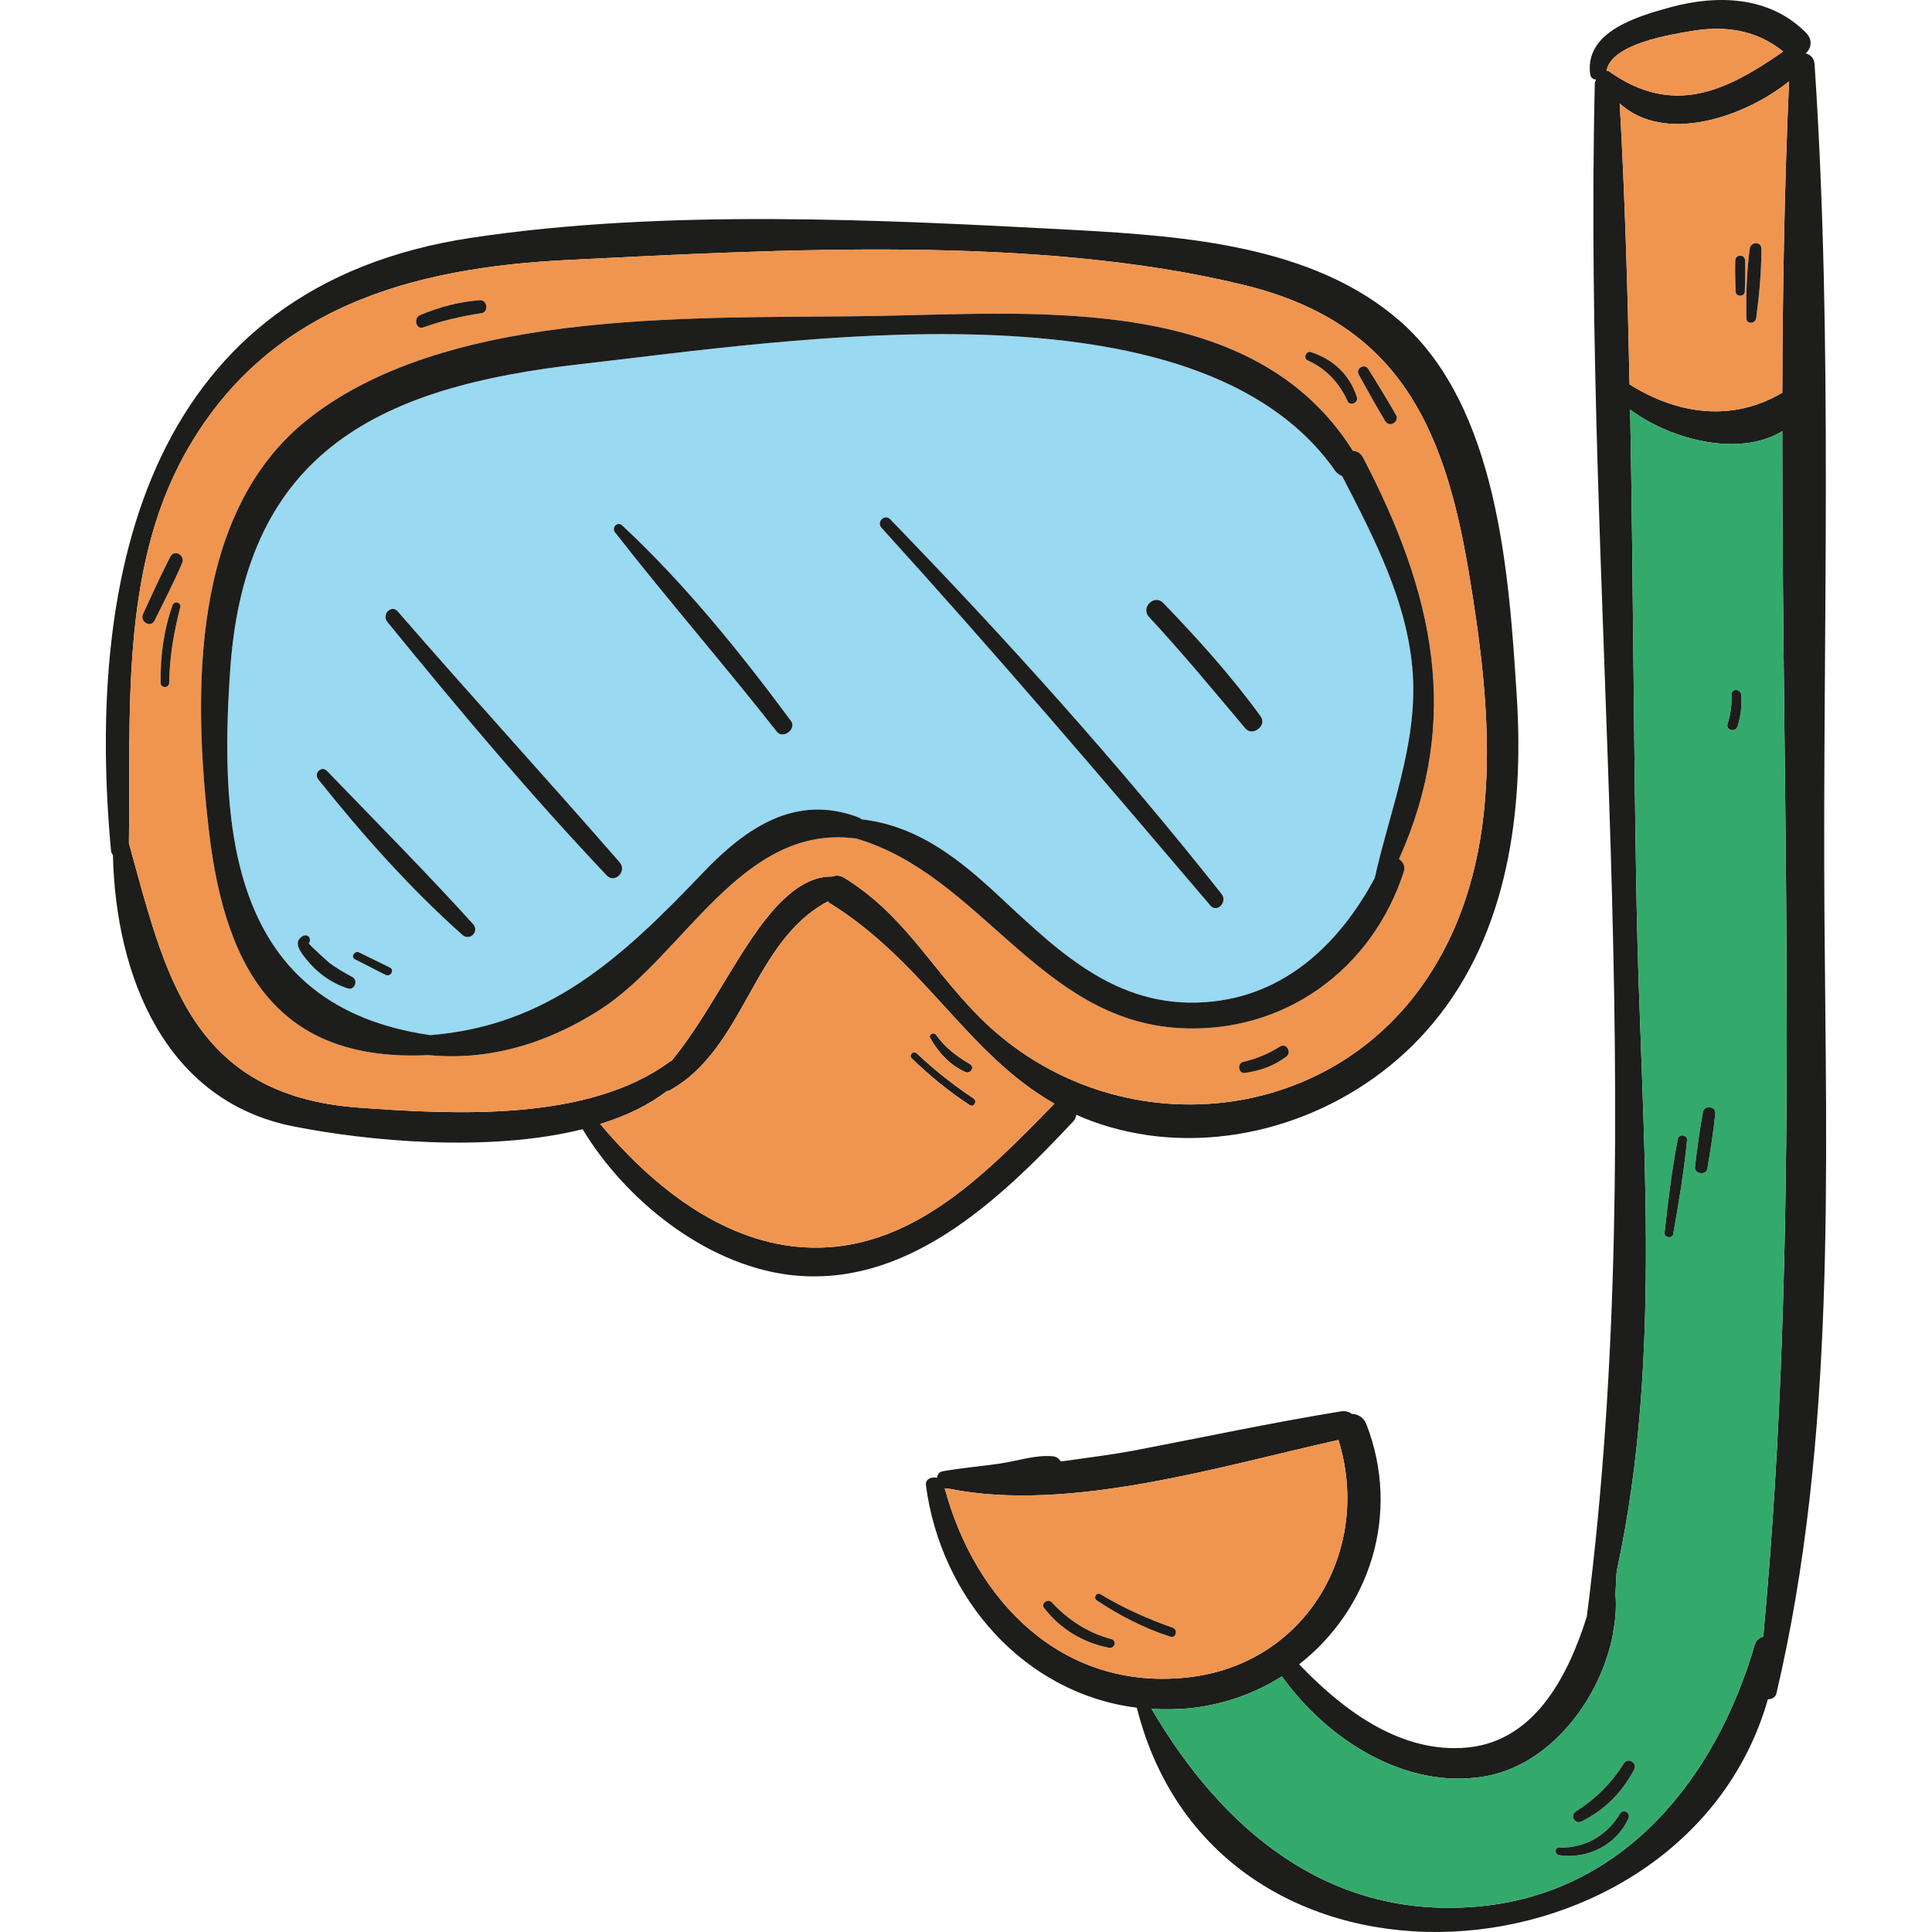
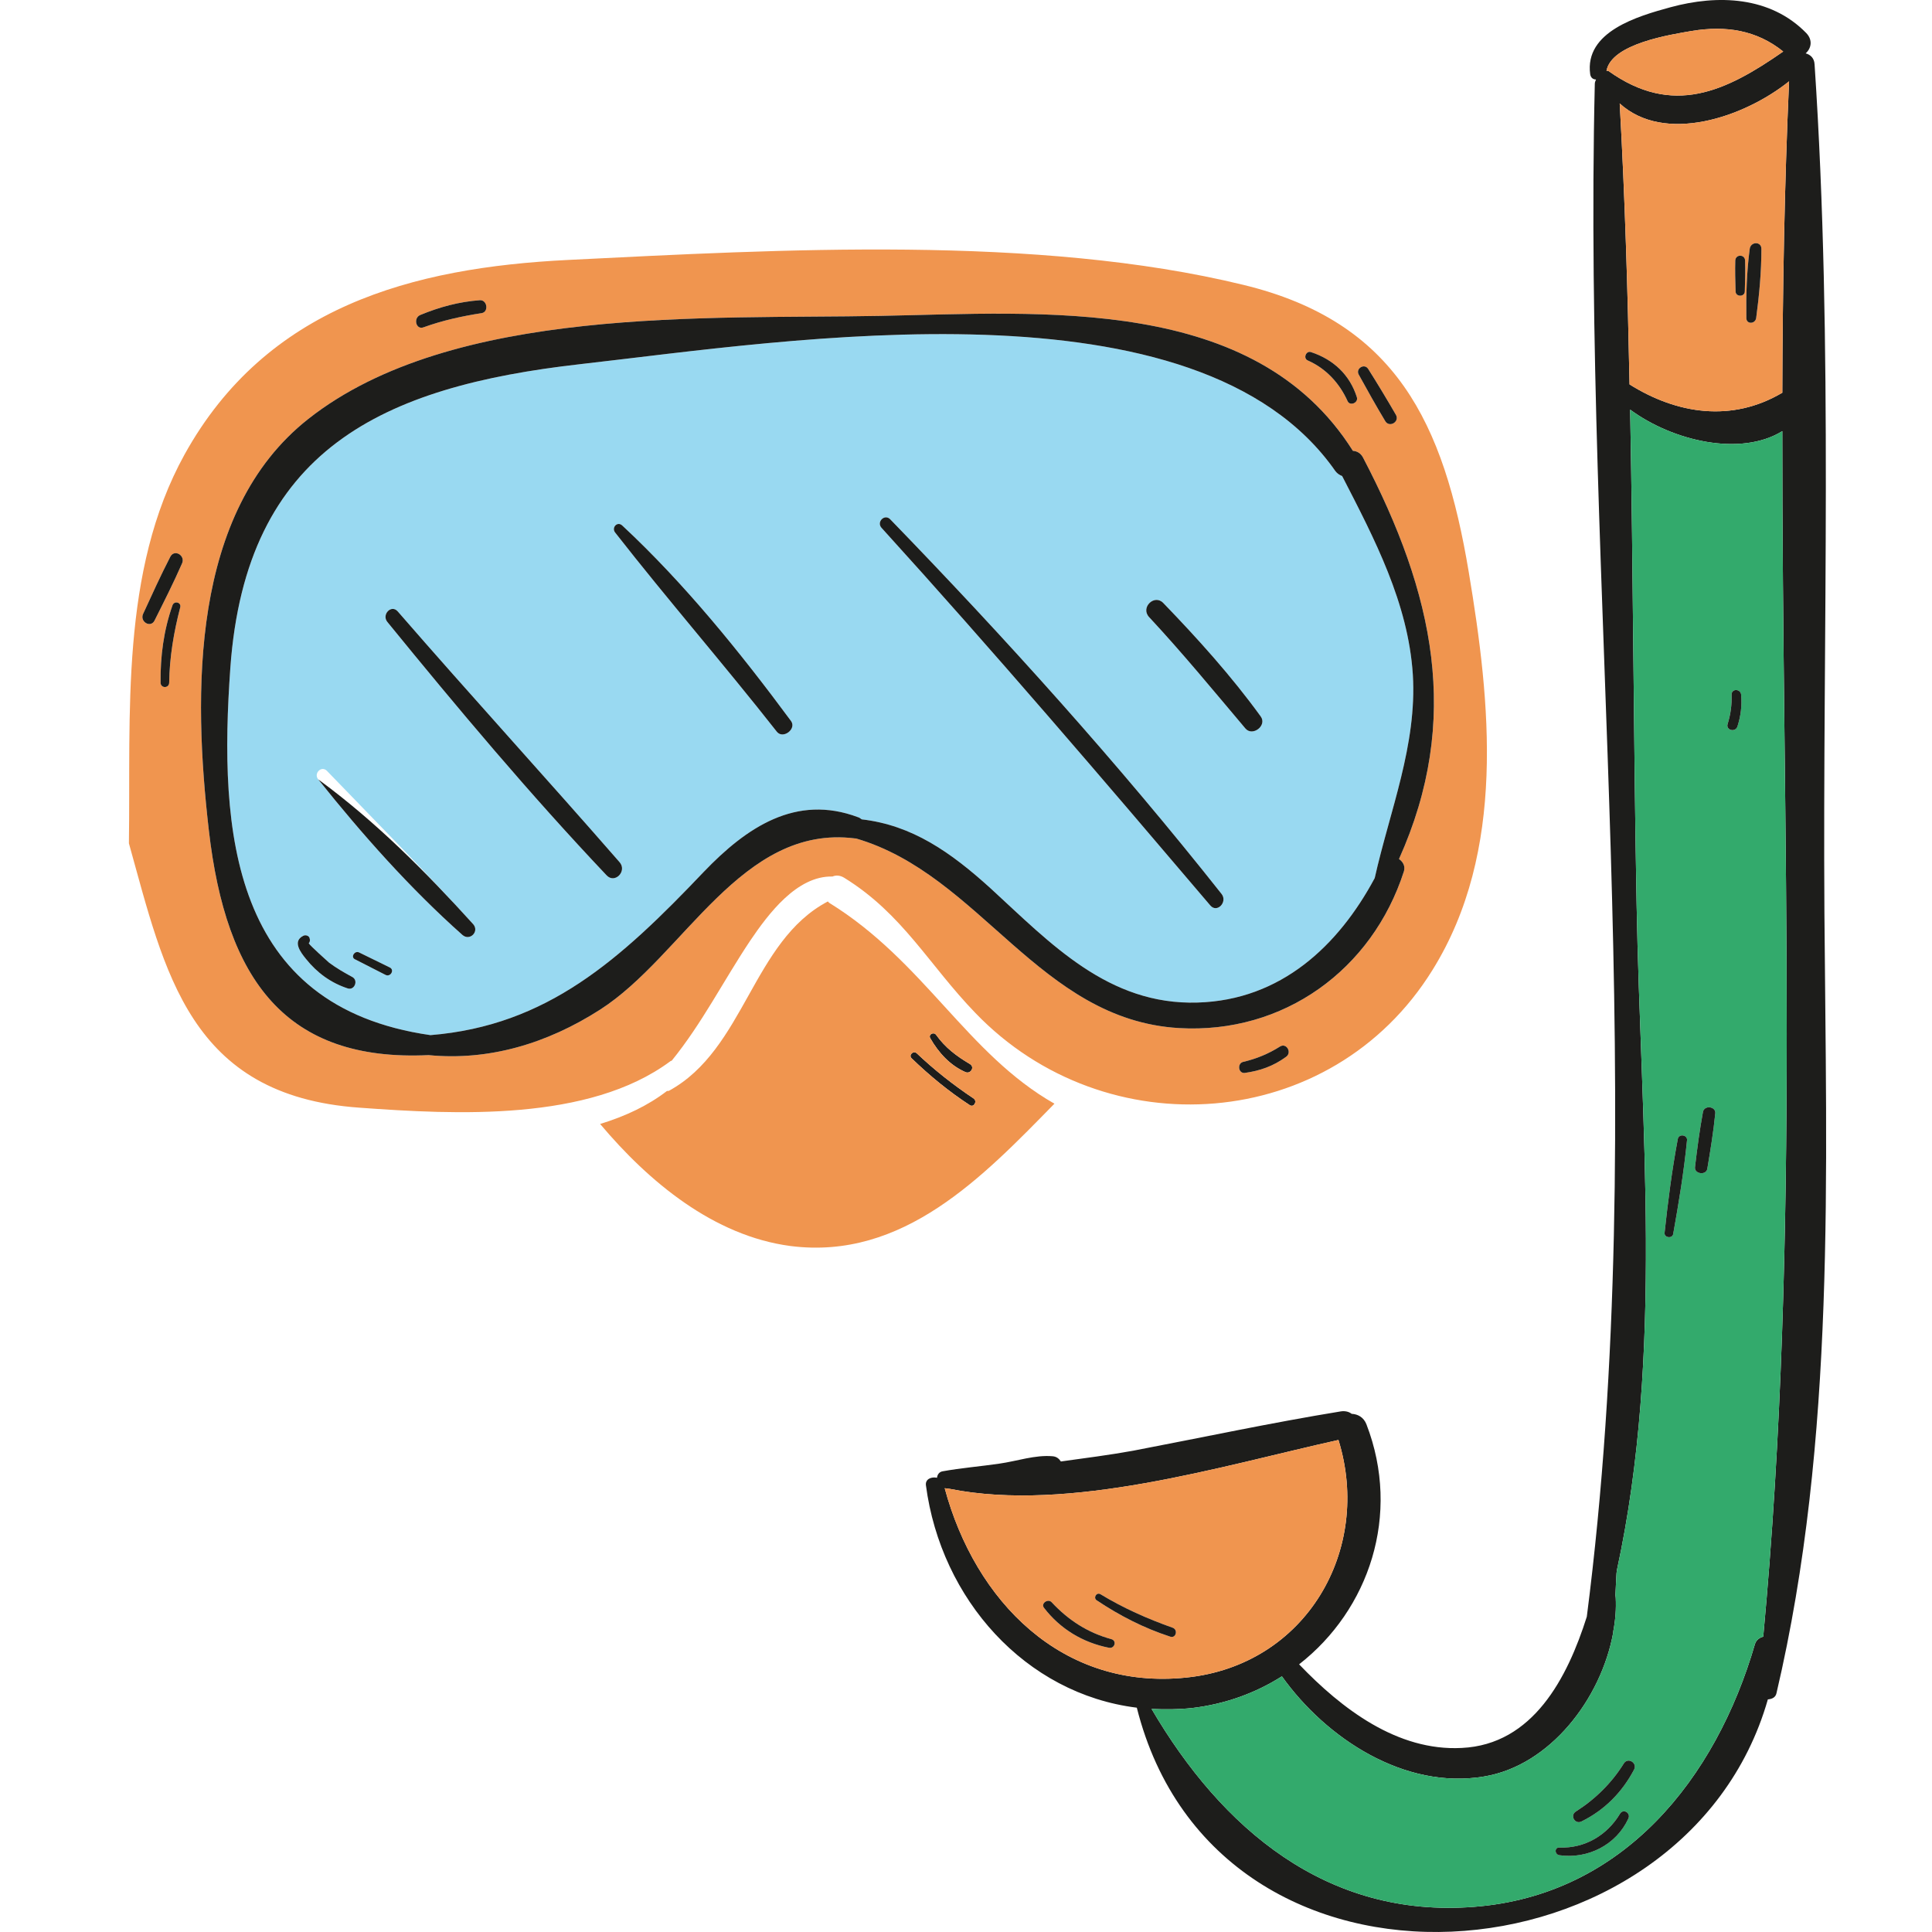
<svg xmlns="http://www.w3.org/2000/svg" height="800px" width="800px" version="1.1" id="Layer_1" viewBox="0 0 252.583 252.583" xml:space="preserve">
  <g>
    <path style="fill:#1D1D1B;" d="M238.518,119.337c0.241,33.836,1.527,68.838-6.269,102.031c-0.121,0.563-0.603,0.764-1.125,0.804   c-10.77,37.734-71.973,42.878-82.501,1.085c-14.587-1.808-25.598-14.186-27.567-29.054c-0.121-0.844,0.723-1.165,1.447-1.005   c0.04-0.402,0.281-0.764,0.723-0.844c2.451-0.442,4.983-0.643,7.434-1.005c2.291-0.322,4.661-1.165,6.952-0.964   c0.522,0.04,0.844,0.321,1.085,0.683c3.175-0.442,6.349-0.844,9.444-1.406c9.042-1.728,18.043-3.657,27.165-5.144   c0.563-0.08,1.045,0.04,1.407,0.321c0.804,0.04,1.567,0.442,1.929,1.366c4.581,11.855,0.322,24.272-8.801,31.385   c5.546,5.787,12.819,11.373,21.258,10.931c9.323-0.442,13.824-9.162,16.356-17.159c8.519-66.266-0.522-133.778,1.045-200.406   c0-0.201,0.08-0.362,0.161-0.563c-0.362,0-0.683-0.201-0.764-0.683c-0.764-5.586,6.229-7.595,10.489-8.76   c6.189-1.688,13.06-1.447,17.762,3.376c0.884,0.924,0.643,2.009-0.08,2.652c0.603,0.161,1.125,0.603,1.165,1.447   C239.683,45.154,238.277,82.486,238.518,119.337z M233.013,51.342c0.04-13.542,0.281-27.125,0.884-40.708   c-5.988,4.782-16.315,8.198-22.142,2.893c0.683,12.216,1.045,24.473,1.286,36.73C219.269,54.155,226.422,55.24,233.013,51.342z    M230.521,213.974c4.903-52.643,2.451-105.045,2.492-157.608c-5.465,3.376-14.346,1.286-19.892-2.813   c0.402,21.58,0.442,43.2,0.844,64.699c0.522,28.773,3.577,58.671-2.572,87.002c-0.04,0.281-0.08,0.563-0.08,0.844   c-0.04,0.804-0.08,1.607-0.12,2.451c0,0.12,0.04,0.201,0.04,0.322c0.08,1.447-0.04,2.934-0.322,4.42c0,0.04,0,0.04,0,0.08v0.04   c-1.567,8.68-8.278,17.44-16.918,18.847c-10.368,1.728-20.575-4.943-26.402-13.101c-3.416,2.17-7.354,3.617-11.694,4.139   c-1.849,0.201-3.576,0.201-5.345,0.121c9.162,15.632,22.866,27.366,42.115,25.88c19.57-1.487,31.666-16.798,36.77-34.359   C229.597,214.416,230.039,214.094,230.521,213.974z M233.133,6.736c-3.496-2.813-7.515-3.416-11.935-2.692   c-2.773,0.482-10.529,1.648-11.172,5.224c0.08,0,0.161-0.04,0.241,0C218.706,15.296,225.618,11.961,233.133,6.736z    M155.093,219.319c15.632-1.607,24.352-16.677,19.892-31.063c-15.391,3.416-35.162,9.524-50.835,6.389   c-0.201-0.04-0.442-0.04-0.643-0.08C127.485,209.312,138.817,221.006,155.093,219.319z" />
    <path style="fill:#F0954F;" d="M233.897,10.634c-0.603,13.583-0.844,27.166-0.884,40.708c-6.59,3.898-13.743,2.813-19.972-1.085   c-0.241-12.257-0.603-24.513-1.286-36.73C217.581,18.832,227.909,15.416,233.897,10.634z M229.597,41.577   c0.402-3.014,0.683-6.028,0.683-9.042c0-1.005-1.406-0.964-1.527,0c-0.402,3.014-0.482,6.028-0.442,9.042   C228.311,42.421,229.476,42.381,229.597,41.577z M228.11,38.081c0.04-1.366,0.08-2.693,0.04-4.019c-0.04-0.844-1.246-0.844-1.286,0   c-0.04,1.326,0,2.652,0.04,4.019C226.904,38.845,228.11,38.845,228.11,38.081z" />
    <path style="fill:#33AA6C;" d="M233.013,56.366c-0.04,52.563,2.411,104.965-2.492,157.608c-0.482,0.12-0.924,0.442-1.085,0.964   c-5.104,17.561-17.199,32.872-36.77,34.359c-19.249,1.487-32.952-10.247-42.115-25.88c1.768,0.08,3.496,0.08,5.345-0.121   c4.34-0.522,8.278-1.969,11.694-4.139c5.827,8.158,16.034,14.829,26.402,13.101c8.64-1.407,15.351-10.167,16.918-18.847v-0.04   c0-0.04,0-0.04,0-0.08c0.281-1.487,0.402-2.974,0.322-4.42c0-0.121-0.04-0.201-0.04-0.322c0.04-0.844,0.08-1.648,0.12-2.451   c0-0.281,0.04-0.563,0.08-0.844c6.148-28.331,3.094-58.229,2.572-87.002c-0.402-21.499-0.442-43.119-0.844-64.699   C218.666,57.652,227.547,59.741,233.013,56.366z M227.145,94.984c0.442-1.407,0.603-2.693,0.482-4.179   c-0.08-0.764-1.246-0.804-1.246,0c0.04,1.326-0.121,2.572-0.523,3.858C225.618,95.466,226.864,95.788,227.145,94.984z    M224.252,145.538c0.08-0.884-1.407-1.085-1.607-0.201c-0.442,2.411-0.763,4.822-1.045,7.233c-0.121,0.924,1.447,1.125,1.607,0.241   C223.609,150.4,224.011,147.989,224.252,145.538z M220.555,149.074c0.08-0.723-1.085-0.884-1.206-0.161   c-0.764,4.059-1.286,8.158-1.728,12.257c-0.08,0.643,1.005,0.804,1.125,0.161C219.47,157.272,220.153,153.173,220.555,149.074z    M213.643,231.334c0.442-0.884-0.844-1.648-1.366-0.764c-1.567,2.532-3.737,4.662-6.269,6.269c-0.804,0.522-0.08,1.728,0.764,1.286   C209.785,236.639,212.076,234.308,213.643,231.334z M212.88,237.764c0.362-0.723-0.643-1.366-1.085-0.643   c-1.688,2.813-4.581,4.541-7.917,4.42c-0.683-0.04-0.643,0.924,0,1.005C207.615,243.068,211.312,241.18,212.88,237.764z" />
    <path style="fill:#1D1D1B;" d="M230.28,32.536c0,3.014-0.281,6.028-0.683,9.042c-0.12,0.804-1.286,0.844-1.286,0   c-0.04-3.014,0.04-6.028,0.442-9.042C228.873,31.571,230.28,31.531,230.28,32.536z" />
    <path style="fill:#1D1D1B;" d="M228.15,34.063c0.04,1.326,0,2.652-0.04,4.019c0,0.764-1.206,0.764-1.206,0   c-0.04-1.366-0.08-2.693-0.04-4.019C226.904,33.219,228.11,33.219,228.15,34.063z" />
    <path style="fill:#1D1D1B;" d="M227.628,90.805c0.121,1.487-0.04,2.773-0.482,4.179c-0.281,0.804-1.527,0.482-1.286-0.322   c0.402-1.286,0.563-2.532,0.523-3.858C226.382,90.001,227.547,90.041,227.628,90.805z" />
    <path style="fill:#F0954F;" d="M221.198,4.044c4.42-0.723,8.439-0.121,11.935,2.692c-7.515,5.224-14.427,8.56-22.866,2.532   c-0.08-0.04-0.161,0-0.241,0C210.669,5.692,218.425,4.526,221.198,4.044z" />
    <path style="fill:#1D1D1B;" d="M222.645,145.337c0.201-0.884,1.688-0.683,1.607,0.201c-0.241,2.451-0.643,4.863-1.045,7.274   c-0.161,0.884-1.728,0.683-1.607-0.241C221.881,150.159,222.203,147.748,222.645,145.337z" />
    <path style="fill:#1D1D1B;" d="M219.349,148.913c0.12-0.723,1.286-0.563,1.206,0.161c-0.402,4.099-1.085,8.198-1.808,12.257   c-0.121,0.643-1.206,0.482-1.125-0.161C218.063,157.071,218.586,152.972,219.349,148.913z" />
    <path style="fill:#1D1D1B;" d="M212.277,230.571c0.522-0.884,1.808-0.12,1.366,0.764c-1.567,2.974-3.858,5.305-6.872,6.791   c-0.844,0.442-1.567-0.764-0.764-1.286C208.539,235.232,210.709,233.102,212.277,230.571z" />
    <path style="fill:#1D1D1B;" d="M211.795,237.121c0.442-0.723,1.447-0.08,1.085,0.643c-1.567,3.416-5.264,5.305-9.002,4.782   c-0.643-0.08-0.683-1.045,0-1.005C207.213,241.662,210.107,239.934,211.795,237.121z" />
-     <path style="fill:#1D1D1B;" d="M198.292,90.966c0.964,14.869-1.085,31.063-11.011,42.878   c-8.921,10.689-23.308,16.476-37.091,14.587c-3.617-0.522-6.711-1.447-9.484-2.692c-0.04,0.322-0.161,0.643-0.442,0.924   c-9.645,10.288-21.941,22.022-37.373,19.972c-10.85-1.487-21.138-9.765-26.724-19.008c-12.337,3.094-28.25,1.527-37.774-0.362   c-16.798-3.295-23.267-19.611-23.629-35.484c-0.08-0.121-0.201-0.241-0.241-0.482c-3.456-37.091,5.264-73.902,47.098-80.211   c25.397-3.818,53.648-2.371,79.206-1.005c14.226,0.804,30.903,2.049,42.155,11.855C195.841,53.151,197.287,75.012,198.292,90.966z    M187.281,126.811c9.645-15.512,7.595-34.921,4.742-52c-3.255-19.53-9.524-32.751-29.496-37.574   c-26.884-6.55-60.64-4.621-88.207-3.255C53.825,34.987,34.817,40.13,24.128,59.42c-8.439,15.271-7.032,33.957-7.274,50.835   c4.702,16.838,7.876,32.993,30.139,34.56c12.699,0.924,29.979,1.808,40.588-6.028c0.08-0.08,0.161-0.08,0.241-0.121   c3.978-4.903,6.711-10.368,10.247-15.672c2.371-3.496,6.108-8.519,10.77-8.399c0.442-0.201,1.005-0.161,1.527,0.161   c7.675,4.742,11.091,11.413,17.159,17.682C144.524,150.119,174.06,148.15,187.281,126.811z M137.853,144.292   c-11.453-6.51-16.999-18.566-29.416-26.241c-0.08-0.04-0.12-0.12-0.201-0.201c-9.886,5.184-10.85,19.329-20.776,24.754   c-0.08,0.04-0.201,0-0.281,0.04c-2.451,1.889-5.425,3.295-8.72,4.3c6.389,7.595,14.869,14.628,24.875,15.954   C118.082,164.787,128.49,153.856,137.853,144.292z" />
    <path style="fill:#F0954F;" d="M192.023,74.811c2.853,17.079,4.903,36.489-4.742,52c-13.221,21.339-42.758,23.308-59.756,5.626   c-6.068-6.269-9.484-12.94-17.159-17.682c-0.522-0.322-1.085-0.362-1.527-0.161c-4.662-0.121-8.399,4.903-10.77,8.399   c-3.536,5.305-6.269,10.77-10.247,15.672c-0.08,0.04-0.161,0.04-0.241,0.121c-10.609,7.836-27.889,6.952-40.588,6.028   c-22.263-1.567-25.438-17.722-30.139-34.56c0.241-16.878-1.165-35.564,7.274-50.835C34.817,40.13,53.825,34.986,74.32,33.981   c27.567-1.366,61.323-3.295,88.207,3.255C182.499,42.06,188.768,55.281,192.023,74.811z M182.901,112.304   c8.198-18.244,4.581-34.72-4.702-52.483c-0.321-0.603-0.804-0.844-1.326-0.884c-12.859-20.414-40.547-18.043-61.806-17.642   C92.644,41.738,59.21,39.89,40.322,54.758c-15.472,12.176-15.07,35.966-13.02,53.768c2.25,19.651,10.087,30.3,28.733,29.416   c7.836,0.764,15.471-1.487,22.424-5.947c10.971-7.033,18.445-24.272,33.314-22.383c0.04,0,0.08,0,0.121,0   c16.275,4.742,23.991,23.709,42.235,24.795c13.703,0.804,25.277-7.635,29.416-20.495   C183.745,113.228,183.423,112.666,182.901,112.304z M181.093,55.04c0.522,0.924,1.929,0.121,1.407-0.804   c-1.165-2.009-2.371-4.019-3.617-5.988c-0.482-0.804-1.688-0.08-1.246,0.723C178.762,51.021,179.887,53.03,181.093,55.04z    M176.19,52.468c0.321,0.643,1.406,0.201,1.205-0.522c-0.924-2.933-3.054-4.943-5.988-5.907c-0.643-0.241-1.085,0.804-0.442,1.085   C173.337,48.168,175.105,50.057,176.19,52.468z M168.113,138.184c0.844-0.563,0.08-1.889-0.764-1.366   c-1.527,0.964-3.094,1.607-4.822,2.009c-0.804,0.201-0.643,1.527,0.201,1.447C164.737,139.992,166.465,139.389,168.113,138.184z    M62.987,40.934c0.924-0.161,0.723-1.728-0.241-1.688c-2.733,0.201-5.264,0.884-7.796,1.929c-0.965,0.402-0.563,2.009,0.442,1.607   C57.843,41.899,60.375,41.336,62.987,40.934z M23.806,73.646c0.442-1.005-0.965-1.889-1.527-0.884   c-1.286,2.492-2.411,4.983-3.576,7.515c-0.442,1.005,0.965,1.849,1.487,0.884C21.435,78.669,22.681,76.217,23.806,73.646z    M23.565,79.392c0.161-0.643-0.764-0.884-1.005-0.281c-1.165,3.295-1.607,6.711-1.567,10.167c0.04,0.723,1.085,0.723,1.125,0   C22.158,85.942,22.721,82.647,23.565,79.392z" />
    <path style="fill:#99D9F1;" d="M184.709,88.193c0.563,9.202-3.014,17.802-4.983,26.603c-4.742,8.841-12.257,15.954-23.147,16.275   c-11.694,0.362-19.249-7.756-27.005-14.869c-5.305-4.822-10.328-8.318-16.918-9.082c-0.161-0.121-0.321-0.241-0.482-0.281   c-8.118-3.054-14.587,1.326-20.173,7.153c-10.931,11.493-20.455,20.093-35.725,21.339c-26.081-3.737-27.688-26.603-26.161-48.022   c2.05-28.572,19.852-36.77,45.771-39.703c27.367-3.094,80.733-11.774,98.696,13.985c0.241,0.321,0.563,0.522,0.884,0.643   C179.686,70.431,184.107,78.829,184.709,88.193z M162.808,95.225c0.924,1.125,2.893-0.362,2.009-1.567   c-3.818-5.264-8.198-10.127-12.739-14.828c-1.165-1.205-3.014,0.603-1.848,1.849C154.61,85.38,158.669,90.323,162.808,95.225z    M158.227,118.372c0.884,1.045,2.291-0.442,1.487-1.487c-13.542-17.119-28.17-33.354-43.36-49.027   c-0.723-0.683-1.768,0.362-1.125,1.125C129.896,85.139,144.082,101.735,158.227,118.372z M101.565,95.667   c0.804,1.005,2.612-0.362,1.849-1.407c-6.631-8.961-13.904-17.963-22.062-25.558c-0.643-0.603-1.447,0.281-0.924,0.924   C87.299,78.428,94.653,86.867,101.565,95.667z M79.302,114.434c1.085,1.165,2.733-0.563,1.688-1.728   c-9.564-10.971-19.41-21.741-28.974-32.751c-0.844-1.005-2.17,0.402-1.366,1.366C59.852,92.613,69.256,103.825,79.302,114.434z    M60.455,122.23c0.965,0.844,2.25-0.442,1.406-1.406c-6.189-6.832-12.739-13.422-19.128-20.053   c-0.723-0.723-1.768,0.362-1.125,1.125C47.315,109.049,53.624,116.162,60.455,122.23z M50.409,127.454   c0.643,0.321,1.206-0.643,0.563-0.965c-1.326-0.643-2.692-1.326-4.019-1.969c-0.603-0.281-1.125,0.603-0.563,0.884L50.409,127.454z    M45.466,129.222c0.884,0.281,1.407-1.045,0.603-1.487c-1.045-0.563-2.09-1.165-3.054-1.889c-0.161-0.161-2.491-2.21-2.652-2.532   c0.12-0.121,0.161-0.281,0.161-0.482c-0.04-0.04-0.04-0.08-0.04-0.161c-0.08-0.362-0.563-0.482-0.844-0.322   c-1.447,0.723-0.321,2.17,0.362,3.014C41.447,127.173,43.256,128.499,45.466,129.222z" />
    <path style="fill:#1D1D1B;" d="M178.199,59.822c9.283,17.762,12.9,34.238,4.702,52.483c0.522,0.362,0.844,0.924,0.643,1.607   c-4.139,12.859-15.713,21.298-29.416,20.495c-18.244-1.085-25.96-20.053-42.235-24.795c-0.04,0-0.08,0-0.121,0   c-14.869-1.889-22.343,15.351-33.314,22.383c-6.952,4.461-14.587,6.711-22.424,5.947c-18.646,0.884-26.482-9.765-28.733-29.416   c-2.049-17.802-2.451-41.592,13.02-53.768c18.887-14.869,52.322-13.02,74.745-13.462c21.258-0.402,48.946-2.773,61.806,17.642   C177.396,58.978,177.878,59.219,178.199,59.822z M179.726,114.796c1.969-8.801,5.546-17.4,4.983-26.603   c-0.603-9.363-5.023-17.762-9.243-25.96c-0.322-0.12-0.643-0.321-0.884-0.643c-17.963-25.759-71.329-17.079-98.696-13.985   c-25.92,2.933-43.722,11.131-45.771,39.703c-1.527,21.419,0.08,44.285,26.161,48.022c15.271-1.246,24.795-9.846,35.725-21.339   c5.586-5.827,12.056-10.207,20.173-7.153c0.161,0.04,0.322,0.161,0.482,0.281c6.59,0.764,11.614,4.26,16.918,9.082   c7.756,7.113,15.311,15.23,27.005,14.869C167.47,130.749,174.984,123.637,179.726,114.796z" />
    <path style="fill:#1D1D1B;" d="M182.499,54.236c0.522,0.924-0.884,1.728-1.407,0.804c-1.206-2.009-2.331-4.019-3.456-6.068   c-0.442-0.804,0.764-1.527,1.246-0.723C180.128,50.217,181.334,52.227,182.499,54.236z" />
    <path style="fill:#1D1D1B;" d="M177.396,51.945c0.201,0.723-0.884,1.165-1.205,0.522c-1.085-2.411-2.853-4.3-5.224-5.345   c-0.643-0.281-0.201-1.326,0.442-1.085C174.341,47.002,176.471,49.012,177.396,51.945z" />
    <path style="fill:#F0954F;" d="M174.984,188.255c4.461,14.386-4.26,29.456-19.892,31.063   c-16.275,1.688-27.608-10.006-31.586-24.754c0.201,0.04,0.442,0.04,0.643,0.08C139.822,197.779,159.593,191.671,174.984,188.255z    M153.003,213.974c0.723,0.241,1.045-0.884,0.322-1.165c-3.295-1.165-6.47-2.572-9.444-4.38c-0.522-0.321-1.005,0.482-0.482,0.804   C146.412,211.241,149.547,212.849,153.003,213.974z M144.966,215.421c0.764,0.161,1.085-0.924,0.322-1.125   c-3.094-0.844-5.626-2.492-7.796-4.822c-0.482-0.523-1.447,0.161-1.005,0.723C138.616,212.969,141.55,214.737,144.966,215.421z" />
    <path style="fill:#1D1D1B;" d="M167.349,136.817c0.844-0.523,1.607,0.804,0.764,1.366c-1.648,1.205-3.376,1.808-5.385,2.09   c-0.844,0.08-1.005-1.246-0.201-1.447C164.255,138.425,165.822,137.782,167.349,136.817z" />
    <path style="fill:#1D1D1B;" d="M164.817,93.658c0.884,1.206-1.085,2.692-2.009,1.567c-4.139-4.903-8.198-9.845-12.578-14.547   c-1.165-1.246,0.683-3.054,1.848-1.849C156.62,83.531,161,88.394,164.817,93.658z" />
    <path style="fill:#1D1D1B;" d="M159.714,116.885c0.804,1.045-0.603,2.532-1.487,1.487c-14.145-16.637-28.331-33.234-42.999-49.388   c-0.643-0.764,0.402-1.808,1.125-1.125C131.544,83.531,146.171,99.766,159.714,116.885z" />
    <path style="fill:#1D1D1B;" d="M153.324,212.809c0.723,0.281,0.402,1.406-0.322,1.165c-3.456-1.125-6.59-2.733-9.604-4.742   c-0.522-0.321-0.04-1.125,0.482-0.804C146.854,210.237,150.029,211.643,153.324,212.809z" />
    <path style="fill:#1D1D1B;" d="M145.287,214.295c0.763,0.201,0.442,1.286-0.322,1.125c-3.416-0.683-6.349-2.451-8.479-5.224   c-0.442-0.563,0.522-1.246,1.005-0.723C139.661,211.804,142.193,213.451,145.287,214.295z" />
    <path style="fill:#1D1D1B;" d="M127.284,143.609c0.522,0.362,0.04,1.206-0.482,0.884c-2.773-1.808-5.264-3.858-7.635-6.148   c-0.402-0.402,0.241-1.045,0.683-0.643C122.14,139.872,124.632,141.841,127.284,143.609z" />
    <path style="fill:#1D1D1B;" d="M126.802,139.108c0.683,0.402,0.08,1.366-0.603,1.045c-2.009-0.884-3.496-2.532-4.581-4.421   c-0.281-0.482,0.442-0.884,0.763-0.442C123.587,136.978,125.034,138.063,126.802,139.108z" />
    <path style="fill:#F0954F;" d="M108.437,118.051c12.417,7.675,17.963,19.731,29.416,26.241   c-9.363,9.564-19.771,20.495-34.52,18.606c-10.006-1.326-18.485-8.359-24.875-15.954c3.295-1.005,6.269-2.411,8.72-4.3   c0.08-0.04,0.201,0,0.281-0.04c9.926-5.425,10.89-19.57,20.776-24.754C108.316,117.93,108.357,118.011,108.437,118.051z    M126.802,144.493c0.522,0.322,1.005-0.522,0.482-0.884c-2.652-1.768-5.144-3.737-7.434-5.907   c-0.442-0.402-1.085,0.241-0.683,0.643C121.537,140.635,124.029,142.685,126.802,144.493z M126.199,140.153   c0.683,0.322,1.286-0.643,0.603-1.045c-1.768-1.045-3.215-2.13-4.421-3.818c-0.321-0.442-1.045-0.04-0.763,0.442   C122.703,137.621,124.19,139.269,126.199,140.153z" />
    <path style="fill:#1D1D1B;" d="M103.414,94.261c0.763,1.045-1.045,2.411-1.849,1.407c-6.912-8.801-14.266-17.24-21.138-26.04   c-0.522-0.643,0.281-1.527,0.924-0.924C89.51,76.298,96.783,85.299,103.414,94.261z" />
    <path style="fill:#1D1D1B;" d="M80.99,112.706c1.045,1.165-0.603,2.893-1.688,1.728c-10.046-10.609-19.45-21.821-28.652-33.113   c-0.804-0.964,0.522-2.371,1.366-1.366C61.58,90.966,71.426,101.735,80.99,112.706z" />
    <path style="fill:#1D1D1B;" d="M62.746,39.247c0.965-0.04,1.165,1.527,0.241,1.688c-2.612,0.402-5.144,0.965-7.595,1.849   c-1.005,0.402-1.407-1.206-0.442-1.607C57.482,40.131,60.013,39.448,62.746,39.247z" />
-     <path style="fill:#1D1D1B;" d="M61.862,120.824c0.844,0.964-0.442,2.25-1.406,1.406c-6.832-6.068-13.141-13.181-18.847-20.334   c-0.643-0.763,0.402-1.848,1.125-1.125C49.123,107.401,55.673,113.992,61.862,120.824z" />
+     <path style="fill:#1D1D1B;" d="M61.862,120.824c0.844,0.964-0.442,2.25-1.406,1.406c-6.832-6.068-13.141-13.181-18.847-20.334   C49.123,107.401,55.673,113.992,61.862,120.824z" />
    <path style="fill:#1D1D1B;" d="M50.971,126.49c0.643,0.321,0.08,1.286-0.563,0.965l-4.019-2.05   c-0.563-0.281-0.04-1.165,0.563-0.884C48.279,125.164,49.645,125.847,50.971,126.49z" />
    <path style="fill:#1D1D1B;" d="M46.069,127.735c0.804,0.442,0.281,1.768-0.603,1.487c-2.21-0.723-4.019-2.05-5.465-3.858   c-0.683-0.844-1.808-2.29-0.362-3.014c0.281-0.161,0.764-0.04,0.844,0.322c0,0.08,0,0.121,0.04,0.161   c0,0.201-0.04,0.362-0.161,0.482c0.161,0.322,2.492,2.371,2.652,2.532C43.979,126.57,45.024,127.173,46.069,127.735z" />
    <path style="fill:#1D1D1B;" d="M22.279,72.761c0.563-1.005,1.969-0.121,1.527,0.884c-1.125,2.572-2.371,5.023-3.617,7.515   c-0.522,0.965-1.929,0.121-1.487-0.884C19.868,77.744,20.993,75.253,22.279,72.761z" />
    <path style="fill:#1D1D1B;" d="M22.56,79.111c0.241-0.603,1.165-0.362,1.005,0.281c-0.844,3.255-1.406,6.55-1.447,9.886   c-0.04,0.723-1.085,0.723-1.125,0C20.953,85.822,21.395,82.406,22.56,79.111z" />
  </g>
</svg>